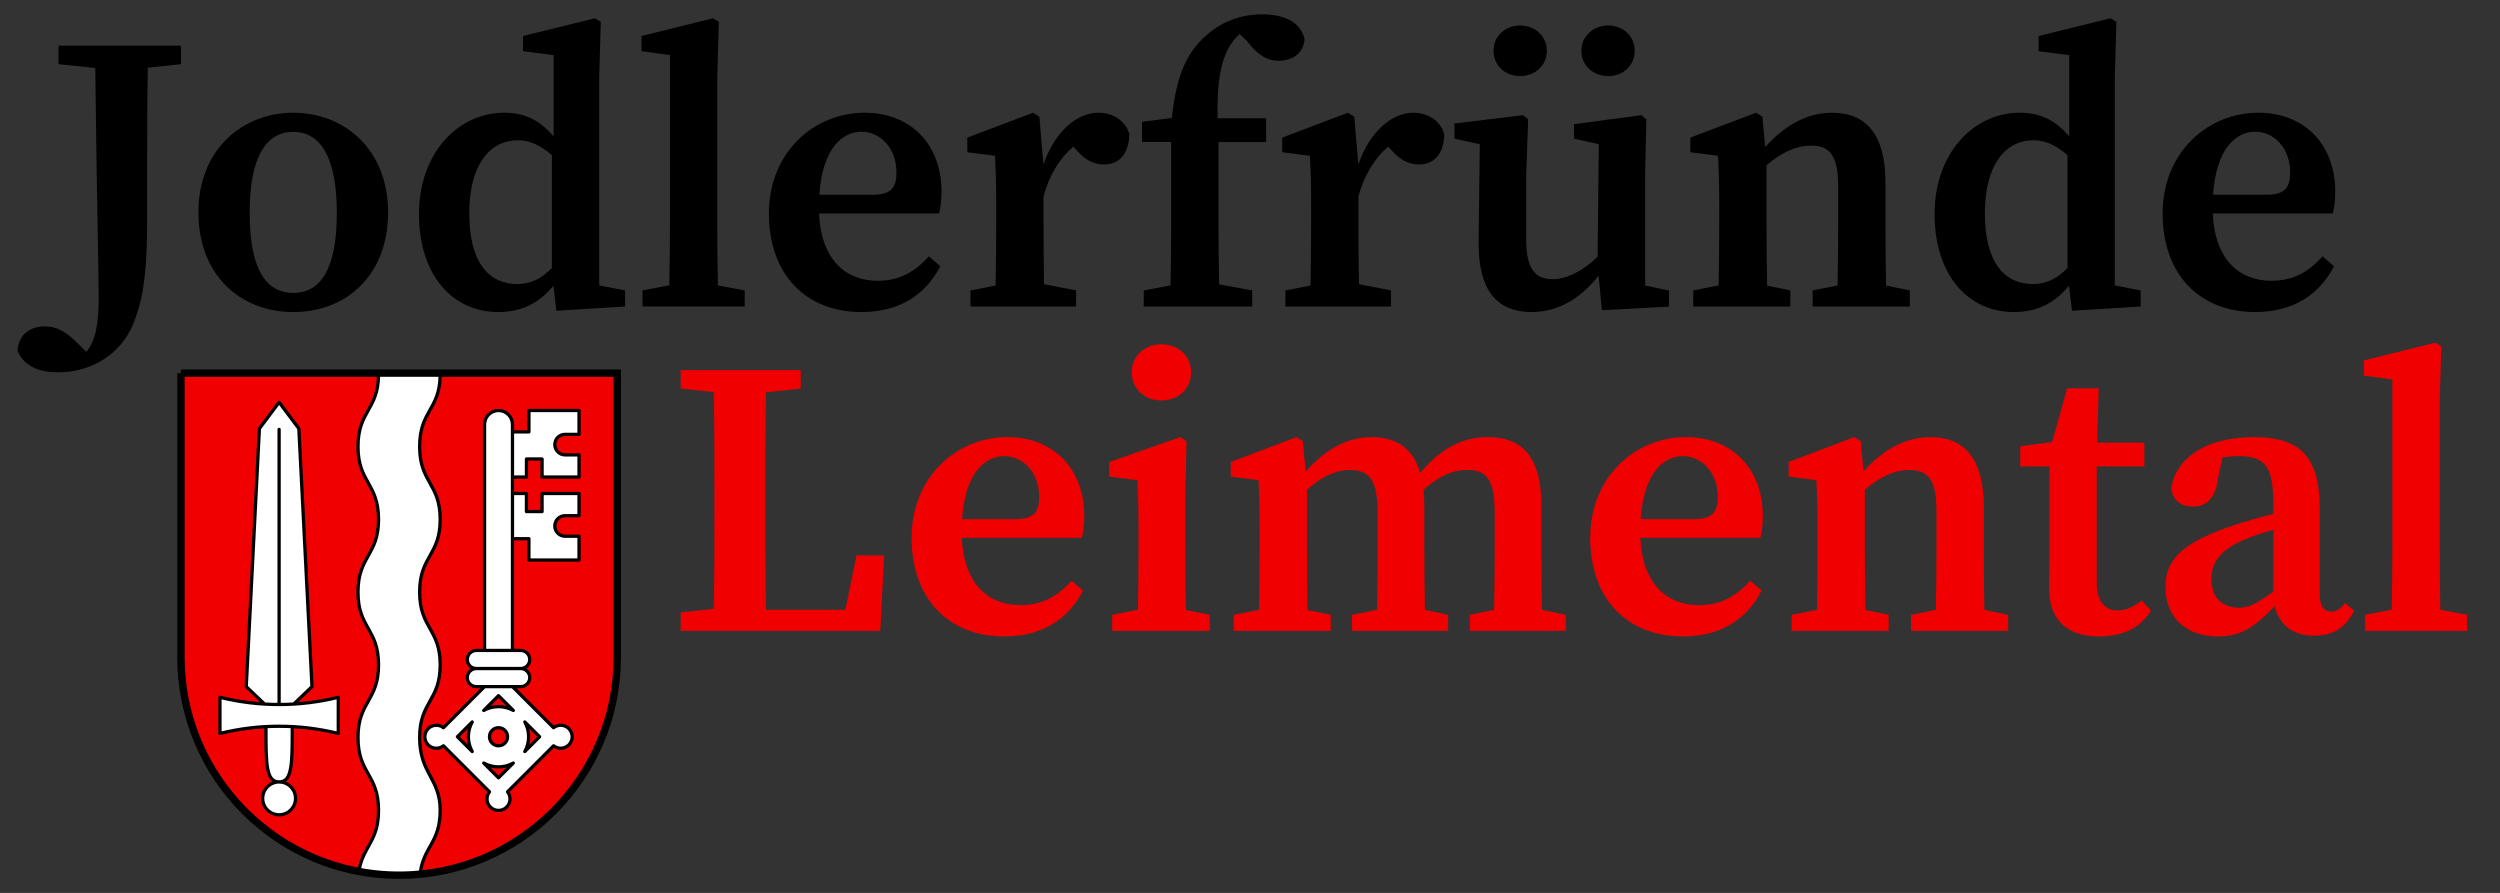
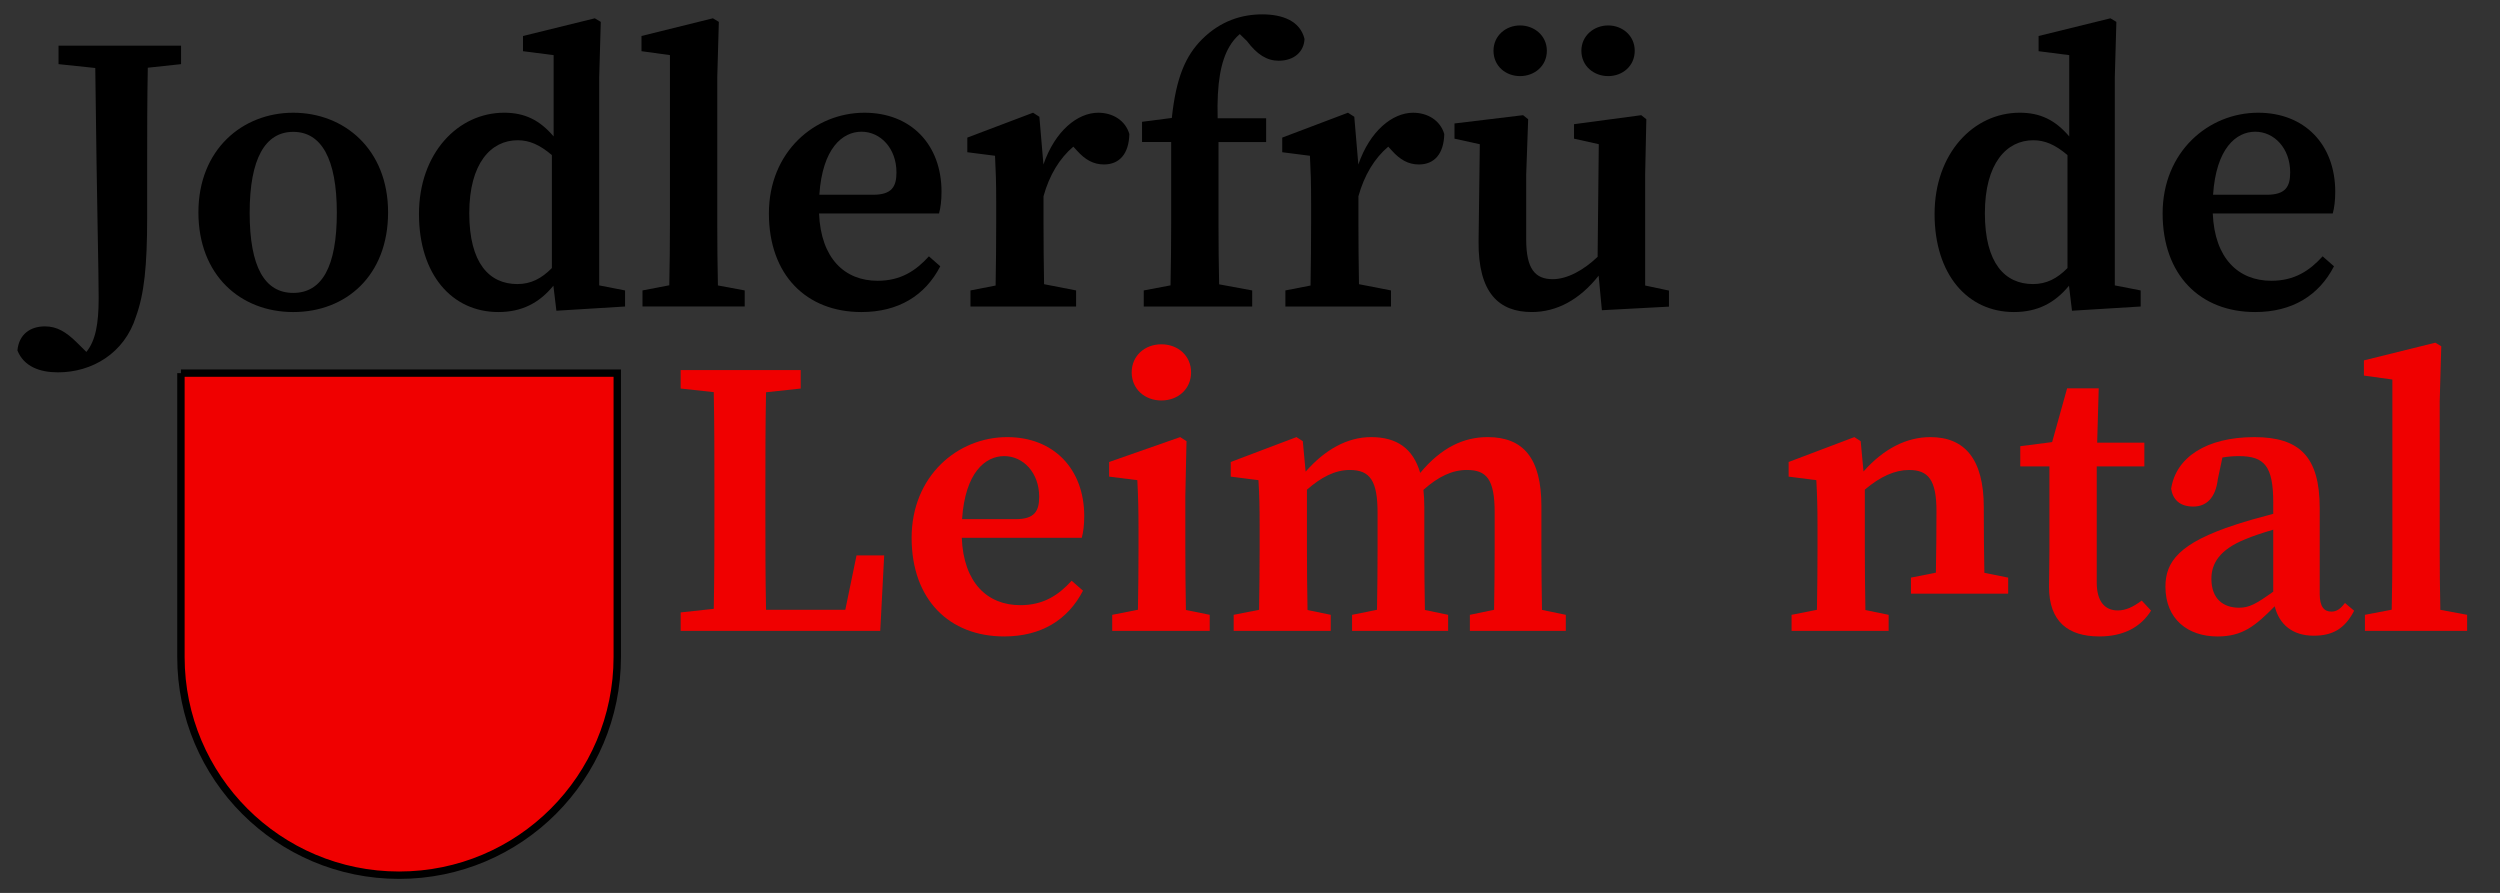
<svg xmlns="http://www.w3.org/2000/svg" id="Ebene_1" version="1.1" viewBox="0 0 2604.34 930.21">
  <rect x="0" y="0" width="2604.34" height="930.21" fill="#333333" stroke="none" />
  <defs>
    <style>
      .st0 {
        fill: #fff;
        stroke-linecap: round;
        stroke-linejoin: round;
        stroke-width: 3.42px;
      }

      .st0, .st1 {
        stroke: #000;
      }

      .st2, .st1 {
        fill: #f00000;
      }

      .st1 {
        stroke-width: 7.7px;
      }
    </style>
  </defs>
  <g>
    <path class="st1" d="M188.47,388.7h454.55v295.76c0,125.52-101.75,227.27-227.27,227.27s-227.27-101.75-227.27-227.27v-295.76h0Z" />
-     <path class="st0" d="M394.34,390.84c-.51,36.38-21.4,37.24-21.4,74.47s21.4,38.09,21.4,75.76-21.4,38.09-21.4,75.76,21.4,38.09,21.4,75.76-21.4,38.09-21.4,75.76,21.4,38.09,21.4,75.76c0,32.1-15.58,37.15-20.12,61.63,20.99,3.93,42.44,4.85,63.69,2.74,3.85-26.88,20.63-30.99,20.63-64.37s-21.4-38.09-21.4-75.76,21.4-38.09,21.4-75.76-21.4-38.09-21.4-75.76,21.4-38.09,21.4-75.76-21.4-38.09-21.4-75.76,20.89-38.09,21.4-74.47h-64.2ZM504.77,677.61v-235.41c0-8.04,6.52-14.55,14.55-14.55s14.55,6.52,14.55,14.55v235.41M533.87,449.91h17.12v-22.26h52.22v24.82h-14.55c-5.91,0-10.7,4.79-10.7,10.7s4.79,10.7,10.7,10.7h14.55v23.11h-38.52v-18.83h-16.26v18.83h-14.55M533.87,514.11h14.55v18.83h16.26v-18.83h38.52v23.11h-14.55c-5.91,0-10.7,4.79-10.7,10.7s4.79,10.7,10.7,10.7h14.55v24.82h-52.22v-22.26h-17.12M496.21,696.44c-5.2,0-9.42-4.22-9.42-9.42s4.22-9.42,9.42-9.42h46.23c5.2,0,9.42,4.22,9.42,9.42s-4.22,9.42-9.42,9.42c5.2,0,9.42,4.22,9.42,9.42s-4.22,9.42-9.42,9.42h-46.23c-5.2,0-9.42-4.22-9.42-9.42s4.22-9.42,9.42-9.42h46.23M504.77,715.28l-42.8,42.8c-5.2-4.09-12.74-3.2-16.83,2s-3.2,12.74,2,16.83c4.35,3.42,10.48,3.42,14.83,0l47.94,47.94c-4.09,5.2-3.2,12.74,2,16.83s12.74,3.2,16.83-2c3.42-4.35,3.42-10.48,0-14.83l47.94-47.94c5.2,4.09,12.74,3.2,16.83-2s3.2-12.74-2-16.83c-4.35-3.42-10.48-3.42-14.83,0l-42.8-42.8M476.52,767.49l15.41-15.41c-5.33,9.58-5.33,21.24,0,30.82l-15.41-15.41h0ZM519.32,810.3l-15.41-15.41c9.58,5.33,21.24,5.33,30.82,0l-15.41,15.41h0ZM519.32,724.69l15.41,15.41c-9.58-5.33-21.24-5.33-30.82,0l15.41-15.41h0ZM562.12,767.49l-15.41,15.41c5.33-9.58,5.33-21.24,0-30.82l15.41,15.41h0ZM509.9,767.49c0-5.2,4.22-9.42,9.42-9.42s9.42,4.22,9.42,9.42-4.22,9.42-9.42,9.42-9.42-4.22-9.42-9.42M290.76,814.58c9.46,0,17.12,7.67,17.12,17.12s-7.67,17.12-17.12,17.12-17.12-7.67-17.12-17.12,7.67-17.12,17.12-17.12M277.06,757.22c0,38.52,0,57.35,13.7,57.35s13.7-18.83,13.7-57.35M352.4,764.07c-40.48-10.01-82.79-10.01-123.27,0v-37.67c40.48,10.01,82.79,10.01,123.27,0v37.67ZM275.35,733.25l-18.83-17.98,13.7-268.79,20.54-27.39,20.54,27.39,13.7,268.79-18.83,17.98M290.76,733.25v-285.91" />
  </g>
  <g>
    <path d="M154.54,47.57h-55.56s0,0,0,.01h-38v19.24l38.27,4.02c1.81,153.95,3.53,208.61,3.53,239.78,0,26.84-3.24,44.25-12.79,56.01l-9.28-9.19c-12.07-12.06-21.73-17.44-33.92-17.44-15.4,0-27.07,8.37-28.63,25.07,6.69,16.77,23.27,22.82,42.18,22.82,35.65,0,69.3-19.92,81.29-58.02,8.61-23.74,11.68-52.45,11.68-103.58v-53.7c0-34.36.01-68.54.67-102.05l34.64-3.72v-19.24h-34.08Z" />
    <path d="M305.49,117.43c-52.97,0-98.8,38.38-98.8,103.81s43.8,103.83,98.8,103.83,98.79-37.95,98.79-103.83-45.82-103.81-98.79-103.81ZM305.48,305.13c-29.69,0-45.4-26.9-45.4-83.44s16.23-84.33,45.4-84.33,45.4,27.79,45.4,84.33-15.71,83.44-45.4,83.44Z" />
    <path d="M624.21,297.29V80.51l1.64-57.71-6.19-3.73-74.84,18.43v15.84l31.92,4.1v84.68c-14.6-17.12-30.21-24.71-51.54-24.71-48.27,0-88.74,42.39-88.74,105.54s34.49,102.11,82.65,102.11c24.26,0,42.44-9.22,57.37-27.42l3.13,26.05,71.54-4.4v-16.74h0s-26.93-5.25-26.93-5.25ZM538.94,295.92h0c-29.11,0-50.08-21.58-50.08-73.79s22.71-76.03,50.42-76.03c11.99,0,22.77,4.52,35.63,15.46v117.69c-10.77,10.92-21.86,16.67-35.97,16.67Z" />
    <path d="M747.88,297.36c-.46-21.36-.68-42.72-.68-64.08V80.5l1.64-57.71-6.19-3.73h0l-74.39,18.43v15.84l29.64,4.1v175.85c0,21.3-.23,42.61-.68,63.91l-27.91,5.36v16.74h106.47v-16.74h0l-27.9-5.19Z" />
    <path d="M900.54,117.43c-51.84,0-99.55,40.68-99.55,104.89s39.09,102.75,96.38,102.75c38.48,0,66.34-17.08,82.14-47.66l-11.83-10.38c-13.54,14.95-29.32,25.47-53.43,25.47-34.28,0-59.1-23.2-61.02-70.15h125c1.64-6.08,2.57-13.37,2.57-22.49h.02c0-49.55-32.08-82.43-80.28-82.43ZM909.4,202.89h-55.86c3.24-48.49,24.08-65.68,43.89-65.68s36.44,17.24,36.44,42.39c0,14.92-4.81,23.29-24.47,23.29Z" />
    <path d="M1144.1,117.43c-21.54,0-45.02,18.85-57.12,53.93l-4.22-49.7-6.59-4.25-68.48,25.93v15.24l28.86,3.69c.82,16.38,1.23,26.82,1.23,49.35v21.66h-.01c0,17.79-.2,43.83-.6,64.17l-26.2,5.1h.01v16.74h110.02v-16.74l-33.35-6.5c-.38-20.12-.58-45.39-.58-62.77v-28.87c6.06-21.96,16.77-39.57,31.06-51.65l3.72,4.07c8.57,9.6,17.26,14.49,28.18,14.49,16.38,0,26.01-11.4,26.46-31.7-4.17-14.35-17.51-22.19-32.39-22.19Z" />
    <path d="M1280.9,48.23c2.67-4.62,6.33-9.07,10.62-12.73l7.47,7.27c10.58,14.14,20.95,20.49,32.99,20.49,16.55,0,26.46-9.73,26.98-22.68-4.55-18.87-23.04-25.62-44.02-25.62s-43.22,6.49-62.79,26.04c-16.8,16.83-26.94,39.28-31.42,81.87l-31.02,4.01v21.07h30.34v85.32c0,21.33-.23,42.67-.68,64l-27.89,5.28v16.74h112.97v-16.74l-34.44-6.36c-.44-20.97-.66-41.95-.66-62.92v-85.31h49.62v-24.76h-50.5c-1-36.55,3.26-59.54,12.42-74.97Z" />
    <path d="M1472.16,117.43c-21.55,0-45.03,18.86-57.13,53.95l-4.22-49.72-6.59-4.25-68.48,25.93v15.24l28.86,3.69c.82,16.38,1.23,26.82,1.23,49.35v21.66h-.01c0,17.79-.2,43.83-.6,64.17l-26.2,5.1h.01v16.74h110.02v-16.74l-33.35-6.5c-.38-20.12-.58-45.39-.58-62.77v-28.83c6.06-21.97,16.77-39.6,31.07-51.68l3.72,4.07c8.57,9.6,17.26,14.49,28.18,14.49,16.38,0,26.01-11.4,26.46-31.7-4.17-14.35-17.51-22.19-32.39-22.19Z" />
    <path d="M1675.3,79.28c15.06,0,27.66-10.58,27.66-26.39s-12.9-26.39-27.66-26.39-27.92,10.58-27.92,26.39,12.86,26.39,27.92,26.39Z" />
    <path d="M1583.49,79.28c15.06,0,27.92-10.58,27.92-26.39s-13.16-26.39-27.92-26.39-27.66,10.58-27.66,26.39,12.6,26.39,27.66,26.39Z" />
    <path d="M1713.82,181.88l1.23-57.64-5.3-4.25-70.04,9.38v15.09l25.8,5.75-1.22,117.35c-14.66,13.97-31.66,23.27-46.78,23.27-18.16,0-27.61-10.44-27.61-41.33h0s0-67.62,0-67.62l2.05-57.64-5.3-4.25-71.46,8.63v15.84l26.38,5.79-1.28,101.09c-.56,54.06,21.42,73.72,55.39,73.72,25.93,0,49.88-12.75,69.67-37.89l3.39,36h0l69.88-3.73v-16.74l-24.8-5.27v-115.55Z" />
-     <path d="M1964.17,233.28v-42.79h0c0-50.6-20.25-73.06-55.62-73.06-24.66,0-48.41,11.82-69.68,35.79l-2.93-31.56-6.59-4.25-68.48,25.93v15.24l28.86,3.69c.82,16.38,1.23,26.97,1.23,49.5v21.51c0,17.76-.2,43.73-.6,64.05l-26.43,5.22v16.74h25.8-.01s.01-.01.01-.01c0,0,0,0,0,.01h75.32v-16.74l-24.19-4.98c-.4-20.35-.61-46.46-.61-64.3v-61.15c16.18-13.75,31.42-20.46,46.08-20.46,20.36,0,28.54,10.78,28.54,42.86v38.76c0,18.3-.2,43.97-.6,64.08l-25.98,5.19v16.74h101.27v-16.74l-24.79-5.01c-.4-20.14-.6-45.91-.6-64.26Z" />
    <path d="M2203.07,297.29V80.51l1.64-57.71-6.19-3.73-74.84,18.43v15.84l31.92,4.1v84.68c-14.6-17.12-30.21-24.71-51.54-24.71-48.27,0-88.74,42.39-88.74,105.54s34.49,102.11,82.65,102.11c24.26,0,42.44-9.22,57.37-27.42l3.13,26.05,71.54-4.4v-16.74h0s-26.93-5.25-26.93-5.25ZM2117.8,295.92c-29.11,0-50.08-21.58-50.08-73.79s22.71-76.03,50.42-76.03c11.99,0,22.77,4.52,35.63,15.46v117.69c-10.77,10.92-21.86,16.67-35.97,16.67Z" />
    <path d="M2432.69,199.86h.02c0-49.55-32.08-82.43-80.28-82.43-51.84,0-99.55,40.68-99.55,104.89s39.09,102.75,96.38,102.75c38.48,0,66.34-17.08,82.14-47.66l-11.83-10.38c-13.54,14.95-29.32,25.47-53.43,25.47-34.28,0-59.1-23.2-61.02-70.15h125.01c1.64-6.08,2.57-13.37,2.57-22.49ZM2361.29,202.89h-55.86c3.24-48.49,24.08-65.68,43.89-65.68s36.44,17.24,36.44,42.39c0,14.92-4.81,23.29-24.47,23.29Z" />
  </g>
  <g>
    <path class="st2" d="M892.28,578.57l-11.69,56.67h-82.57c-.69-34.42-.69-68.5-.69-97.7v-25.06c0-34.69.01-69.45.68-103.84l36.11-3.89v-19.24h-91.12s0,0,0,0h-33.93v19.24h0l34.48,3.75c.67,34.29.68,69.09.68,103.98v22.13c0,31.16,0,65.31-.67,99.62l-34.49,3.75v19.24h61.7s0,0,0,0h0s146.22,0,146.22,0l4.1-78.65h-28.8Z" />
    <path class="st2" d="M1049.22,455.36c-51.84,0-99.55,40.68-99.55,104.89s39.09,102.75,96.38,102.75c38.48,0,66.34-17.08,82.14-47.66l-11.83-10.38c-13.54,14.95-29.32,25.47-53.43,25.47-34.28,0-59.1-23.2-61.02-70.15h125c1.64-6.08,2.57-13.37,2.57-22.49h.02c0-49.55-32.08-82.43-80.28-82.43ZM1058.08,540.82h-55.86c3.24-48.49,24.08-65.68,43.89-65.68s36.44,17.24,36.44,42.39c0,14.92-4.81,23.29-24.47,23.29Z" />
    <path class="st2" d="M1234.8,571.2v-54.21l1.23-57.4-6.59-4.25-74.02,25.93v15.24l29.38,3.69c.82,16.39,1.23,29.08,1.23,51.61v19.4c0,17.74-.2,43.67-.6,63.97l-26.8,5.3v16.74h26.17-.01s.01,0,.01,0c0,0,0,0,0,0h75.4v-16.74h.01l-24.8-5.03c-.4-20.35-.61-46.43-.61-64.25Z" />
    <path class="st2" d="M1209.86,417.19c17.26,0,30.94-11.89,30.94-29.26s-13.68-29.26-30.94-29.26-30.94,11.89-30.94,29.26,13.68,29.26,30.94,29.26Z" />
    <path class="st2" d="M1605.74,571.21v-43.99h0c0-49.74-18.79-71.87-55.92-71.87-24.78,0-48.09,10.54-70.34,37.29-7.41-25.57-24.45-37.29-51.19-37.29-24.98,0-48.28,13.3-68.17,35.99l-2.94-31.75-6.59-4.25-68.48,25.93v15.24l28.86,3.69c.97,16.38,1.23,26.97,1.23,49.5v21.51c0,17.76-.2,43.73-.6,64.05l-26.43,5.22v16.74h25.8-.01s.01,0,.01,0c0,0,0,0,0,0h75.32v-16.74h.01l-24.2-4.99c-.4-20.35-.61-46.46-.61-64.29v-61.08c14.47-12.69,29-20.54,44.59-20.54,21.26,0,28.99,11.39,28.99,44.67v36.96c0,18.28-.2,43.92-.6,64.02l-25.98,5.25v16.74h100.07v-16.74l-24.19-5.04c-.4-20.13-.6-45.89-.6-64.23v-42.79h-.01c0-6.51-.31-12.55-.92-18.14,15.66-13.95,30.07-20.7,45.25-20.7,20.41,0,28.95,9.56,28.95,44.15v37.48c0,18.28-.2,43.94-.6,64.04l-25.22,5.23v16.74h99.92v-16.74l-24.8-5.11c-.4-20.12-.6-45.84-.6-64.16Z" />
-     <path class="st2" d="M1756.13,455.36c-51.84,0-99.55,40.68-99.55,104.89s39.09,102.75,96.38,102.75c38.48,0,66.34-17.08,82.14-47.66l-11.83-10.38c-13.54,14.95-29.32,25.47-53.43,25.47-34.28,0-59.1-23.2-61.03-70.15h125.01c1.64-6.08,2.57-13.37,2.57-22.49h.02c0-49.55-32.08-82.43-80.28-82.43ZM1764.99,540.82h-55.86c3.24-48.49,24.08-65.68,43.89-65.68s36.44,17.24,36.44,42.39c0,14.92-4.81,23.29-24.47,23.29Z" />
-     <path class="st2" d="M2066.59,571.21v-42.78c0-50.61-20.25-73.07-55.62-73.07-24.66,0-48.42,11.82-69.69,35.8l-2.93-31.57-6.59-4.25-68.48,25.93v15.24l28.86,3.69c.82,16.38,1.23,26.97,1.23,49.5v21.51c0,17.76-.2,43.73-.6,64.05l-26.43,5.22v16.74h25.8-.01s.01,0,.01,0c0,0,0,0,0,0h75.32v-16.74l-24.19-4.98c-.4-20.35-.61-46.46-.61-64.3v-61.14c16.19-13.75,31.43-20.47,46.09-20.47,20.36,0,28.54,10.78,28.54,42.86v38.76c0,18.29-.2,43.97-.6,64.08l-25.98,5.19v16.74h101.27v-16.74l-24.79-5.01c-.4-20.14-.6-45.91-.6-64.26Z" />
+     <path class="st2" d="M2066.59,571.21v-42.78c0-50.61-20.25-73.07-55.62-73.07-24.66,0-48.42,11.82-69.69,35.8l-2.93-31.57-6.59-4.25-68.48,25.93v15.24l28.86,3.69c.82,16.38,1.23,26.97,1.23,49.5v21.51c0,17.76-.2,43.73-.6,64.05l-26.43,5.22v16.74h25.8-.01s.01,0,.01,0c0,0,0,0,0,0h75.32v-16.74l-24.19-4.98c-.4-20.35-.61-46.46-.61-64.3v-61.14c16.19-13.75,31.43-20.47,46.09-20.47,20.36,0,28.54,10.78,28.54,42.86c0,18.29-.2,43.97-.6,64.08l-25.98,5.19v16.74h101.27v-16.74l-24.79-5.01c-.4-20.14-.6-45.91-.6-64.26Z" />
    <path class="st2" d="M2206.13,635.91h-.01c-13.02.01-21.88-8.85-21.88-29.1v-120.92h49.61v-24.76h-49.15l1.61-56.6h-32.93l-15.6,56.01-33.19,4.28v21.07h30.35v87.56c0,15.97-.41,25.78-.41,37.86,0,36.04,19.72,51.69,52.49,51.69,25.28,0,43.28-9.89,53.82-26.9l-9.72-10.46c-9.29,6.89-16.73,10.27-24.99,10.27Z" />
    <path class="st2" d="M2428.68,637.13c-7.62,0-12.15-5.2-12.15-18.37v-89.39c0-53.26-20.63-74.01-68.08-74.01-50.12,0-81.78,21.21-86.71,53.84,2.02,11.9,9.62,18.49,23.09,18.49s23.22-8.8,25.55-28.5l4.79-22.6c6.5-1.1,12.06-1.44,17.16-1.44,26.58,0,35.79,10.28,35.79,48.46v11.65c-14.15,3.65-28.53,7.8-38.99,11.2v.02c-59.08,19.16-73.32,38.65-73.32,64.74,0,33.85,23.48,51.8,54.28,51.8,26,0,39.32-10.88,59.57-31.45,4.68,19.19,18.84,30.66,40.55,30.66,19.49,0,32.35-6.98,42.18-26l-9.54-8.11c-4.66,6.08-8.56,9.01-14.17,9.01ZM2332.51,633.08c-16.29,0-28.82-9.05-28.82-30.16,0-15.64,8.16-30.3,35.7-41.33,6.93-2.98,17.46-6.5,28.73-9.78v64.55c-17.82,12.75-24.98,16.72-35.61,16.72Z" />
    <path class="st2" d="M2542.2,635.29c-.46-21.36-.68-42.72-.68-64.08v-152.78l1.64-57.71-6.19-3.73h0s-74.39,18.43-74.39,18.43v15.84l29.64,4.1v175.85c0,21.3-.23,42.61-.68,63.91l-27.91,5.36v16.74h106.47v-16.74l-27.9-5.19Z" />
  </g>
</svg>